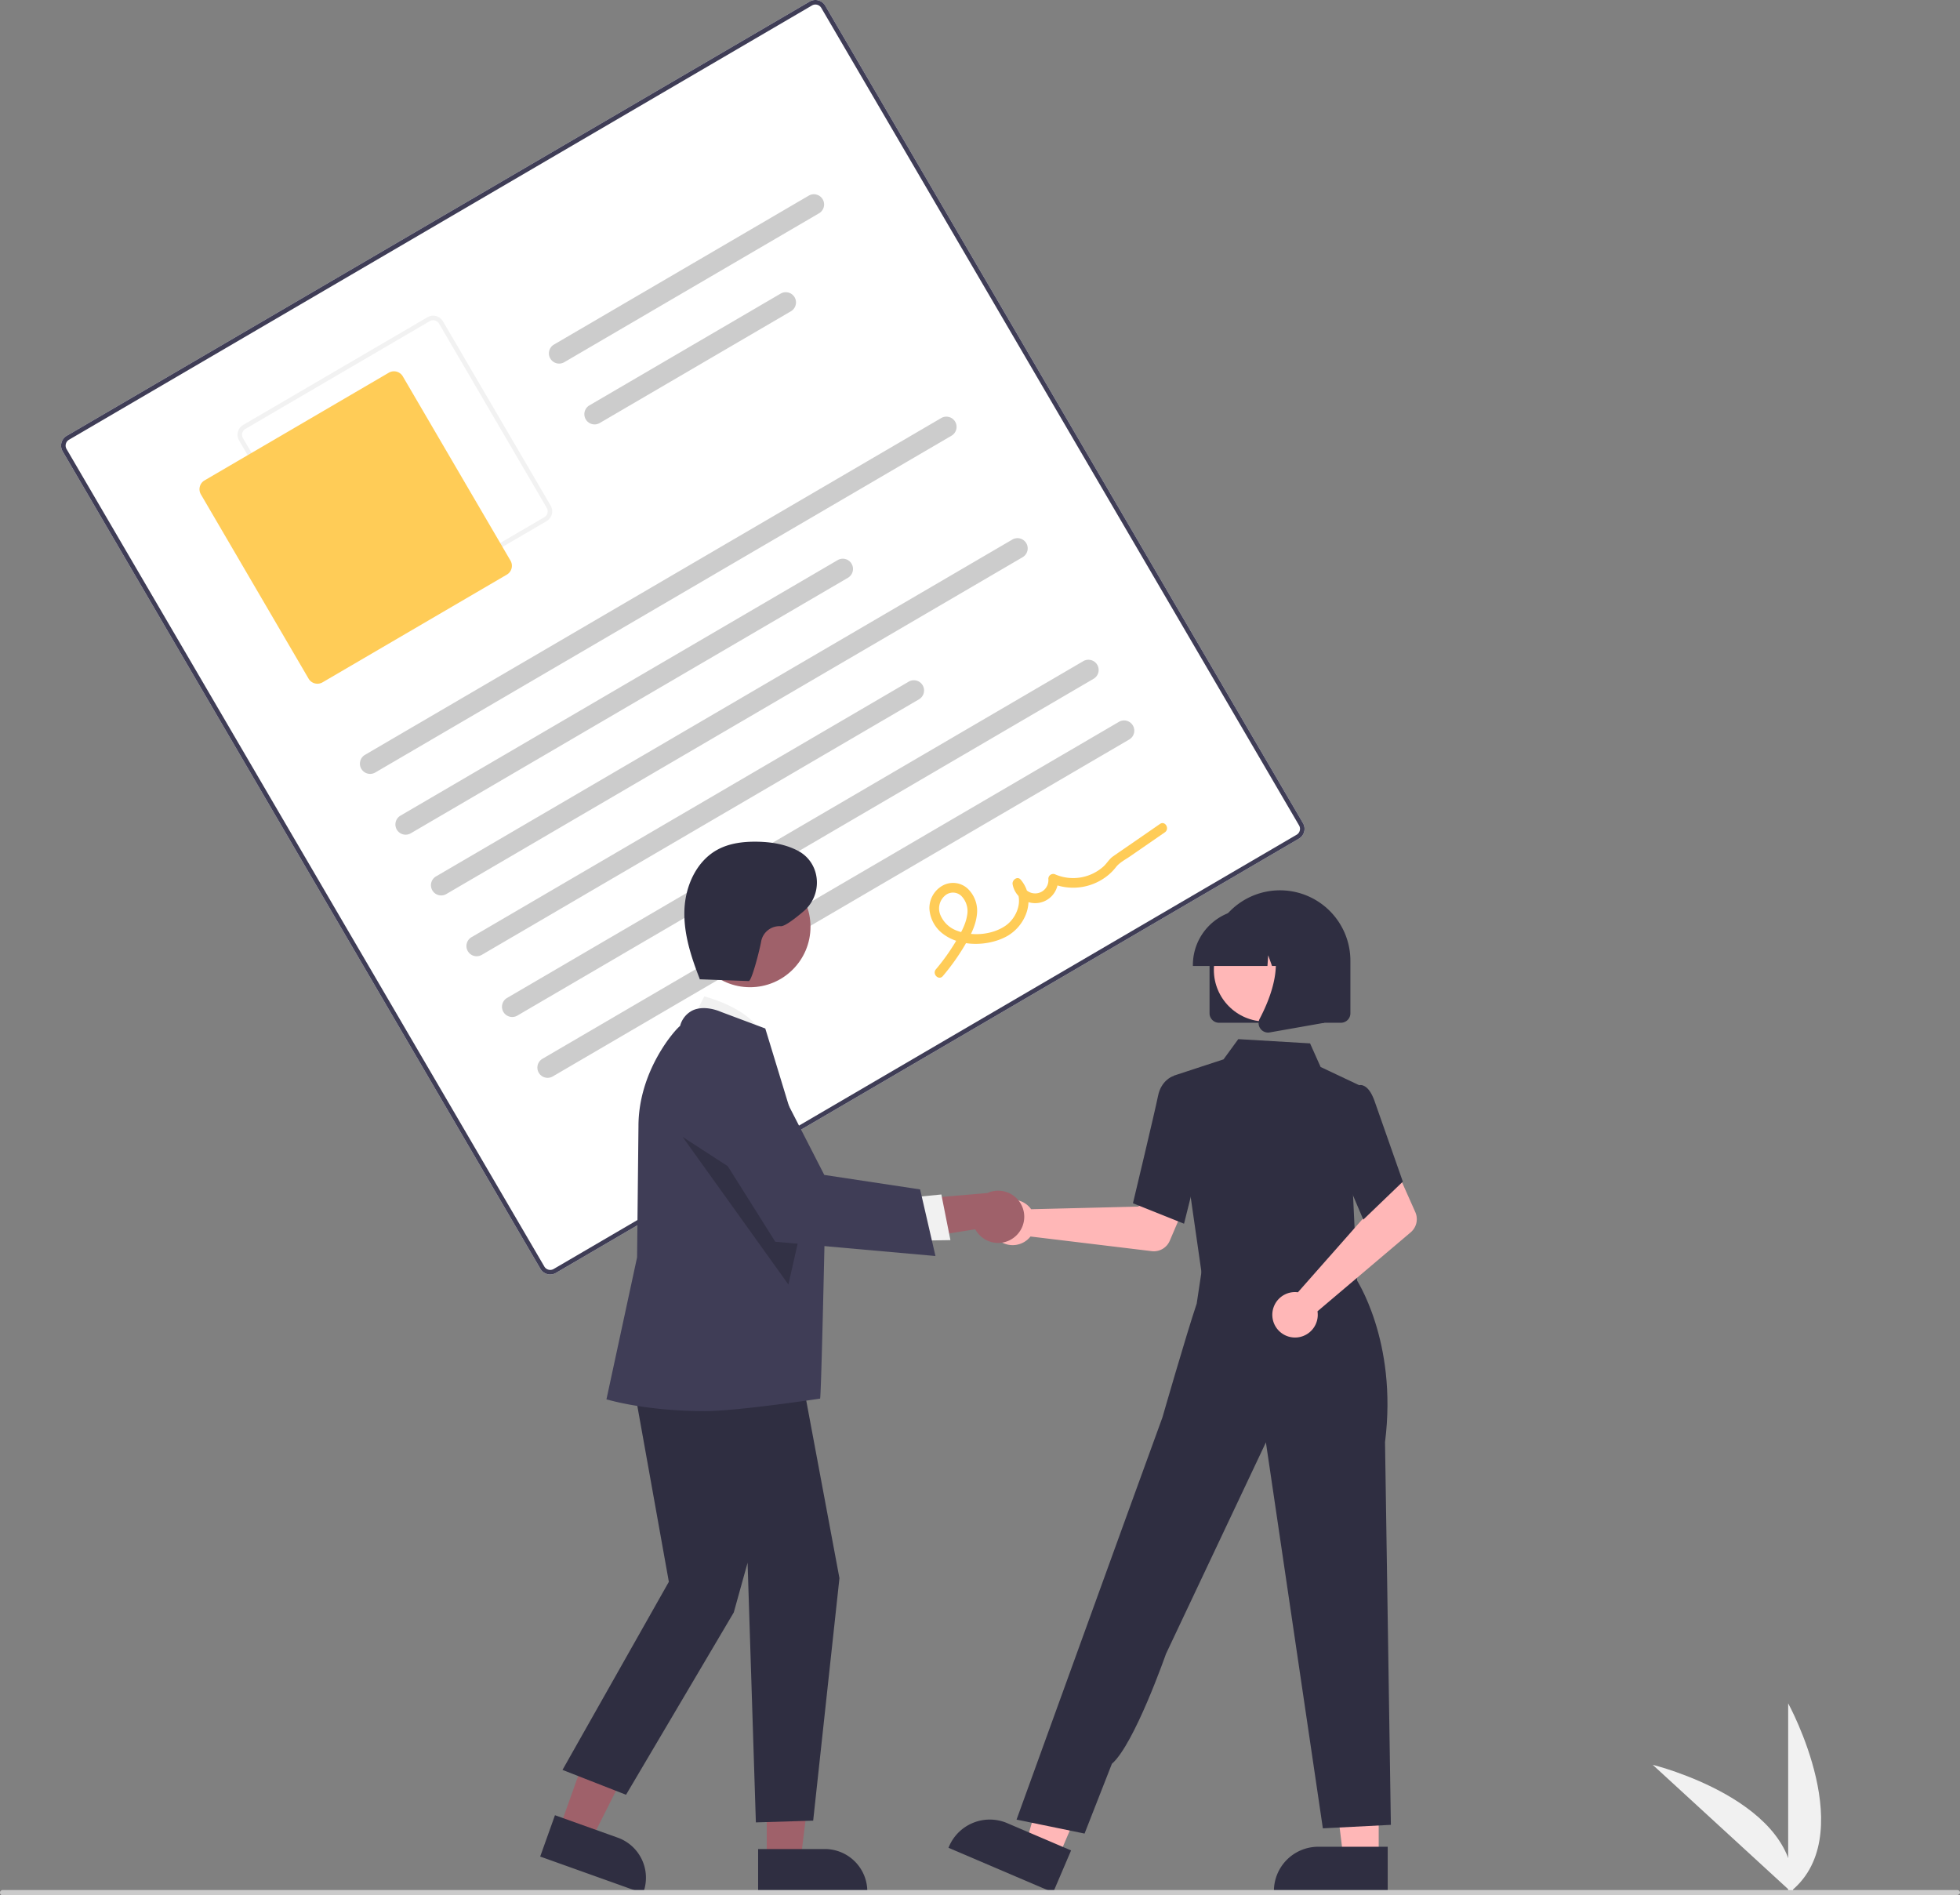
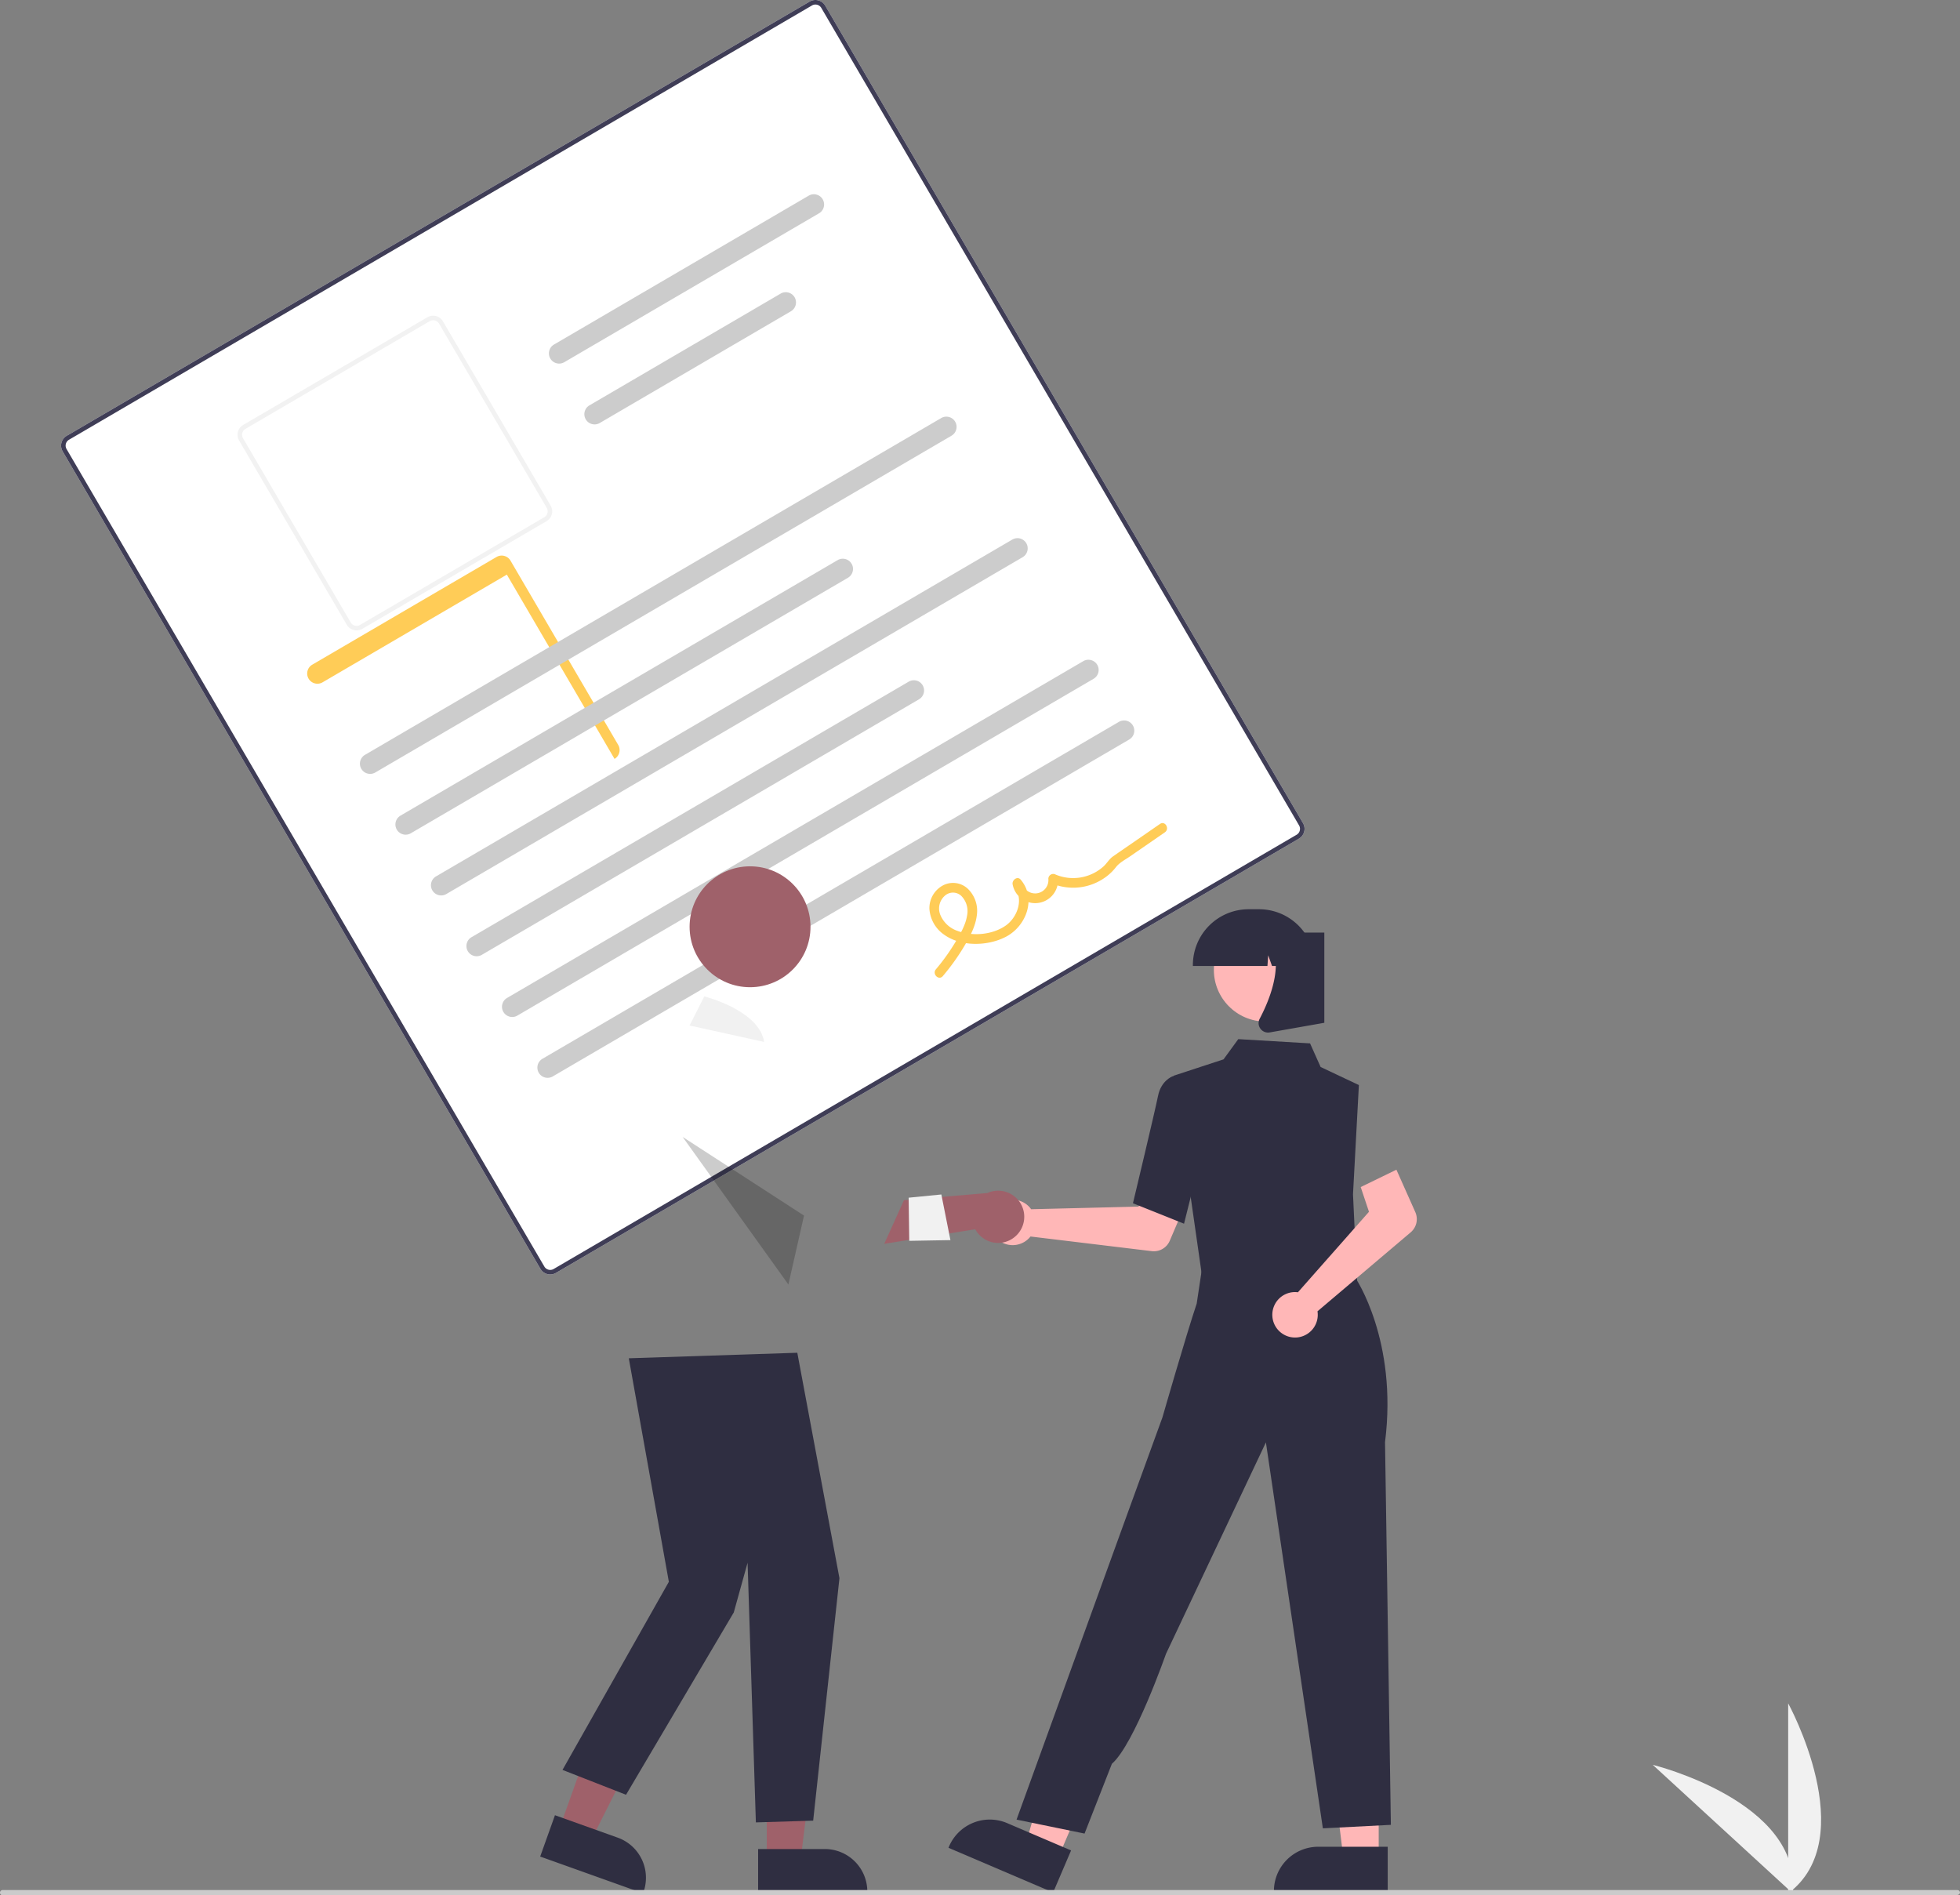
<svg xmlns="http://www.w3.org/2000/svg" width="746" height="721.343">
  <rect width="100%" height="100%" fill="#808080" stroke="none" />
  <path fill="#f1f1f1" d="M680.602 720.623v-72.34s28.192 51.286 0 72.34" />
  <path fill="#f1f1f1" d="m682.344 720.61-53.29-48.92s56.845 13.915 53.29 48.92" />
  <path fill="#fff" d="M494.388 319.19 211.602 484.466a4.326 4.326 0 0 1-5.91-1.55L23.841 171.779a4.326 4.326 0 0 1 1.55-5.911L308.177.59a4.326 4.326 0 0 1 5.912 1.55l181.849 311.138a4.326 4.326 0 0 1-1.55 5.911" />
  <path fill="#3f3d56" d="M494.388 319.19 211.602 484.466a4.326 4.326 0 0 1-5.91-1.55L23.841 171.779a4.326 4.326 0 0 1 1.55-5.911L308.177.59a4.326 4.326 0 0 1 5.912 1.55l181.849 311.138a4.326 4.326 0 0 1-1.55 5.911M26.264 167.36a2.596 2.596 0 0 0-.93 3.546l181.85 311.139a2.596 2.596 0 0 0 3.546.93l282.785-165.278a2.596 2.596 0 0 0 .93-3.547L312.597 3.012a2.596 2.596 0 0 0-3.546-.93Z" />
  <path fill="#f2f2f2" d="m208.04 198.345-70.137 40.992a4.326 4.326 0 0 1-5.911-1.55L91 167.65a4.326 4.326 0 0 1 1.55-5.911l70.136-40.992a4.326 4.326 0 0 1 5.912 1.55l40.992 70.137a4.326 4.326 0 0 1-1.55 5.91M93.422 163.23a2.596 2.596 0 0 0-.93 3.547l40.992 70.137a2.596 2.596 0 0 0 3.547.93l70.137-40.993a2.596 2.596 0 0 0 .93-3.546l-40.993-70.137a2.596 2.596 0 0 0-3.546-.93Z" />
-   <path fill="#ffcc57" d="m192.91 218.7-70.138 40.992a3.893 3.893 0 0 1-5.32-1.395L76.46 188.16a3.893 3.893 0 0 1 1.395-5.32l70.137-40.992a3.893 3.893 0 0 1 5.32 1.395l40.992 70.137a3.893 3.893 0 0 1-1.395 5.32" />
+   <path fill="#ffcc57" d="m192.91 218.7-70.138 40.992a3.893 3.893 0 0 1-5.32-1.395a3.893 3.893 0 0 1 1.395-5.32l70.137-40.992a3.893 3.893 0 0 1 5.32 1.395l40.992 70.137a3.893 3.893 0 0 1-1.395 5.32" />
  <path fill="#ccc" d="m362.196 165.804-219.363 128.21a3.889 3.889 0 0 1-3.925-6.715l219.364-128.21a3.889 3.889 0 0 1 3.924 6.715M322.74 219.897 156.35 317.145a3.889 3.889 0 0 1-3.924-6.716l166.388-97.248a3.889 3.889 0 1 1 3.924 6.716M311.736 81.18l-96.998 56.692a3.889 3.889 0 0 1-3.924-6.715l96.997-56.692a3.889 3.889 0 0 1 3.925 6.716M301.047 118.46l-72.79 42.542a3.889 3.889 0 0 1-3.925-6.715l72.79-42.543a3.889 3.889 0 0 1 3.925 6.715M389.234 212.064 169.87 340.274a3.889 3.889 0 0 1-3.925-6.715L385.31 205.35a3.889 3.889 0 0 1 3.925 6.715M349.777 266.157l-166.388 97.248a3.889 3.889 0 1 1-3.925-6.715l166.388-97.248a3.889 3.889 0 1 1 3.925 6.715M416.271 258.325l-219.363 128.21a3.889 3.889 0 0 1-3.925-6.715l219.364-128.21a3.889 3.889 0 0 1 3.924 6.715M429.79 281.455l-219.364 128.21a3.889 3.889 0 1 1-3.924-6.715l219.363-128.21a3.889 3.889 0 1 1 3.925 6.715" />
  <path fill="#ffcc57" d="M358.852 371.498a84.7 84.7 0 0 0 8.202-11.47c2.161-3.65 4.282-7.55 4.759-11.83a11.68 11.68 0 0 0-3.499-9.985 8.22 8.22 0 0 0-9.646-1.097 9.81 9.81 0 0 0-4.923 8.76 12.96 12.96 0 0 0 5.536 9.814c6.484 4.698 16.61 4.452 23.52.877 7.785-4.026 11.806-14.561 5.691-21.773-1.272-1.5-3.389.177-3.07 1.795a8.72 8.72 0 0 0 17.279-2.136l-2.75 1.607a20.99 20.99 0 0 0 20.88-2.24 19.5 19.5 0 0 0 3.907-3.776c1.346-1.756 3.606-2.89 5.437-4.155l13.19-9.114c1.94-1.34.096-4.535-1.86-3.183l-11.947 8.254c-1.99 1.375-3.994 2.734-5.973 4.127-1.414.996-2.284 2.603-3.571 3.786a17.29 17.29 0 0 1-18.252 3.087 1.866 1.866 0 0 0-2.75 1.607 5.048 5.048 0 0 1-10.025 1.188l-3.07 1.794c3.945 4.652 1.318 11.787-3.227 14.909-5.083 3.49-12.593 4.097-18.323 1.927a10.8 10.8 0 0 1-6.365-5.84 6.44 6.44 0 0 1 1.462-7.373 4.623 4.623 0 0 1 6.427-.069 8.27 8.27 0 0 1 2.191 7.46c-.59 3.694-2.633 7.1-4.533 10.256a79 79 0 0 1-7.337 10.218c-1.522 1.8 1.103 4.394 2.64 2.575Z" />
  <path fill="#ffb7b7" d="M391.593 459.18a9 9 0 0 1 .872 1.05l40.848-1 4.766-8.707 14.081 5.474-6.938 16.236a6.59 6.59 0 0 1-6.851 3.953l-46.151-5.575a8.649 8.649 0 1 1-.627-11.432M524.753 707.256h-13.431l-6.39-51.807 19.823.001z" />
  <path fill="#2f2e41" d="m528.178 720.276-43.308-.002v-.547a16.86 16.86 0 0 1 16.857-16.857l26.452.001Z" />
  <path fill="#ffb7b7" d="m402.792 706.958-12.351-5.277 14.475-50.152 18.229 7.788z" />
  <path fill="#2f2e41" d="m400.828 720.276-39.826-17.014.215-.504a16.86 16.86 0 0 1 22.123-8.88l.001.001 24.324 10.392Z" />
  <path fill="#ffb7b7" d="m459.468 470.402-.972 15.739 28.391 3.038 29.706 3.179-8.744-23.899z" />
  <path fill="#2f2e41" d="m457.602 486.343-11.029-76.887 19.117-6.265 5.614-7.7 27.323 1.616 4.012 8.986 14.569 6.884-2.239 41.582 1.633 34.784Z" />
  <path fill="#2f2e41" d="m450.66 465.739-19.444-7.78.083-.346c.083-.349 8.36-34.932 9.458-40.49 1.145-5.79 5.327-7.39 5.505-7.456l.13-.048 7.695 2.343 3.38 26.554ZM412.796 697.853l-25.884-5.31 41.37-114.154 14.158-38.936s8.98-31.219 13.038-43.3l2.448-16.21 57.962 6.415s16.189 23.775 11.27 62.526l2.225 145.65-25.884 1.328-21.68-146.896-38.051 80.527s-11.994 34.364-20.575 41.812Z" />
  <path fill="#ffb7b7" d="M492.644 491.765a9 9 0 0 1 1.364.075l27.04-30.634-3.145-9.415 13.588-6.604 7.188 16.126a6.59 6.59 0 0 1-1.759 7.713l-35.467 30.052a8.649 8.649 0 1 1-8.809-7.313" />
-   <path fill="#2f2e41" d="m518.89 464.187-11.28-26.533 4.4-18.481 4.74-5.989a2.73 2.73 0 0 1 2.193.02c1.748.704 3.237 2.86 4.425 6.41l10.571 30.111ZM460.367 385.659v-20.003a26.804 26.804 0 0 1 53.61 0v20.003a3.605 3.605 0 0 1-3.602 3.6h-46.407a3.605 3.605 0 0 1-3.6-3.6" />
  <circle cx="481.664" cy="369.142" r="19.652" fill="#ffb7b7" />
  <path fill="#2f2e41" d="M454.026 367.256a21.227 21.227 0 0 1 21.204-21.203h4a21.227 21.227 0 0 1 21.204 21.203v.4h-8.455l-2.884-8.075-.576 8.075h-4.37l-1.455-4.074-.29 4.074h-28.378Z" />
  <path fill="#2f2e41" d="M479.73 391.509a3.55 3.55 0 0 1-.282-3.766c4.24-8.064 10.175-22.964 2.296-32.153l-.566-.66h22.874v34.341l-20.78 3.666a3.7 3.7 0 0 1-.637.057 3.59 3.59 0 0 1-2.905-1.485" />
  <path fill="#9f616a" d="m212.904 695.94 12.138 4.338 22.509-44.755-17.915-6.402z" />
  <path fill="#2f2e41" d="m205.602 706.6 5.622-15.73 23.905 8.544a16.197 16.197 0 0 1 9.79 20.679l-.177.495Z" />
  <path fill="#9f616a" d="m291.836 707.946 12.89-.001 6.133-49.719-19.025.001z" />
  <path fill="#2f2e41" d="M288.548 703.737h25.386a16.18 16.18 0 0 1 16.178 16.177v.526l-41.563.001Z" />
  <path fill="#f1f1f1" d="m262.459 390.3 5.606-11.077s20.884 5.232 22.782 17.336Z" />
  <path fill="#2f2e41" d="m239.328 516.96 15.245 85.074-40.48 71.588 24.183 9.463 41.006-69.394 5.257-18.926 3.154 98.834 21.81-.662 9.999-92.287-16.038-85.793z" />
-   <path fill="#3f3d56" d="M268.267 537.071c-22.396 0-36.616-4.283-36.935-4.351l-.515-.11 11.665-54.086.526-49.89c0-21.14 13.914-36.727 15.845-38.166a9.1 9.1 0 0 1 4.837-5.945c4.642-2.106 10.313.421 10.552.53l17.023 6.383.08.236c.205.605 22.628 74.214 22.628 74.214s-1.358 64.315-1.83 66.422c0 0-31.432 4.763-43.876 4.763" />
  <circle cx="285.477" cy="352.727" r="23.008" fill="#9f616a" />
  <path d="m259.823 432.715 40.253 56.162 5.944-26.227z" opacity=".2" />
  <path fill="#9f616a" d="M386.024 470.928a9.874 9.874 0 0 1-14.825-3.073l-34.647 5.546 7.506-16.617 31.75-2.719a9.927 9.927 0 0 1 10.216 16.863" />
  <path fill="#f1f1f1" d="m345.842 455.838 12.449-1.221 3.45 17.366-15.665.277z" />
-   <path fill="#3f3d56" d="m356.047 478.034-60.97-5.429-30.786-48.96-.094-.433a16.855 16.855 0 0 1 31.466-11.286l18.072 35.25 36.473 5.514Z" />
-   <path fill="#2f2e41" d="m265.879 372.703 19.097.686c1.164.042 4.323-12.521 4.737-15.127a7.11 7.11 0 0 1 7.42-5.754c1.429.135 5.034-2.536 8.753-5.698 7.062-6.004 6.695-17.28-1.063-22.354q-.318-.208-.624-.38c-4.894-2.739-10.619-3.658-16.227-3.729-5.083-.063-10.311.577-14.79 2.983-8.03 4.314-12.302 13.74-12.678 22.848s2.545 18.012 5.858 26.503" />
  <path fill="#cbcbcb" d="M744.602 721.343H1a1 1 0 0 1 0-2h744a1 1 0 0 1 1 1c0 .552-.845 1-1.398 1" />
</svg>